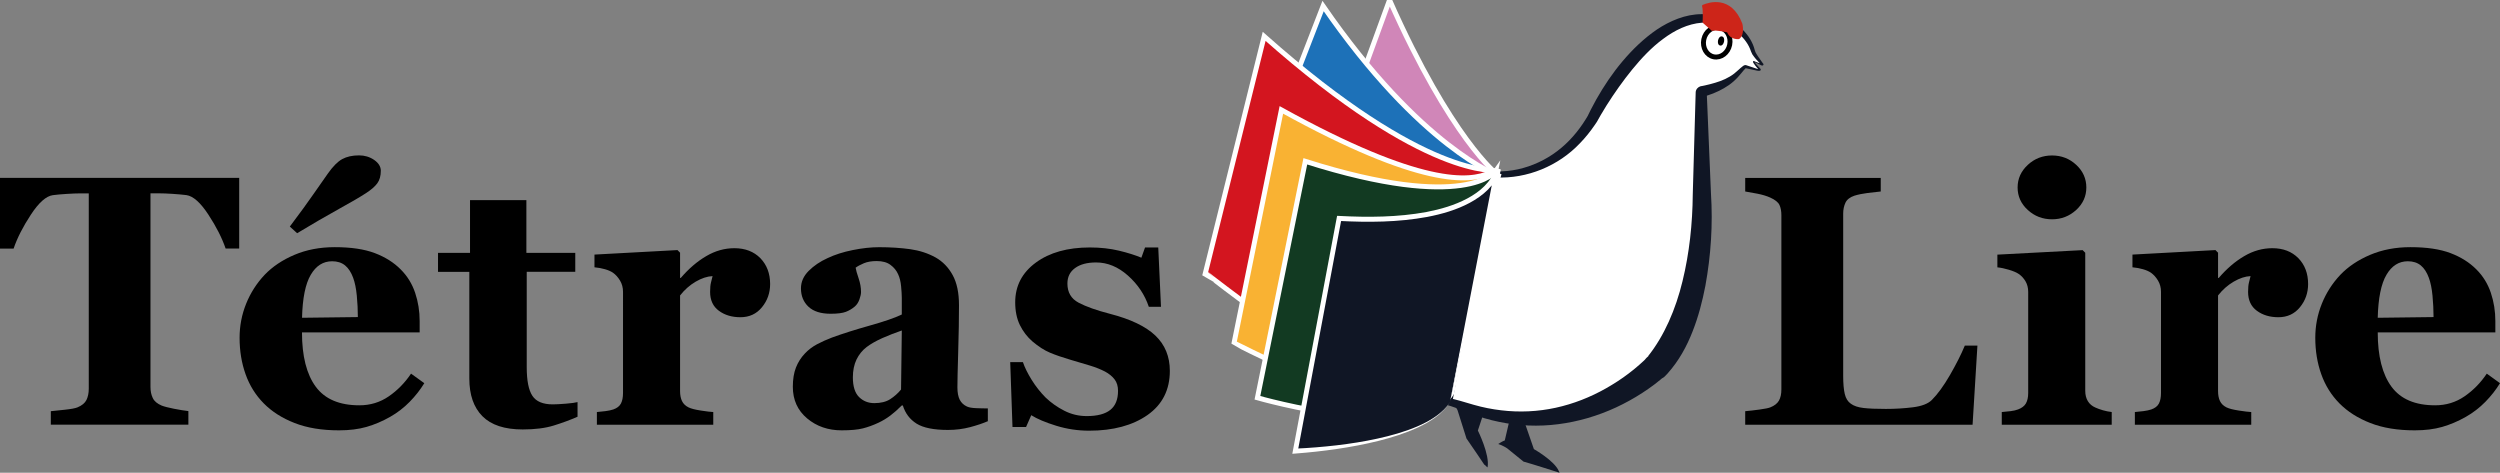
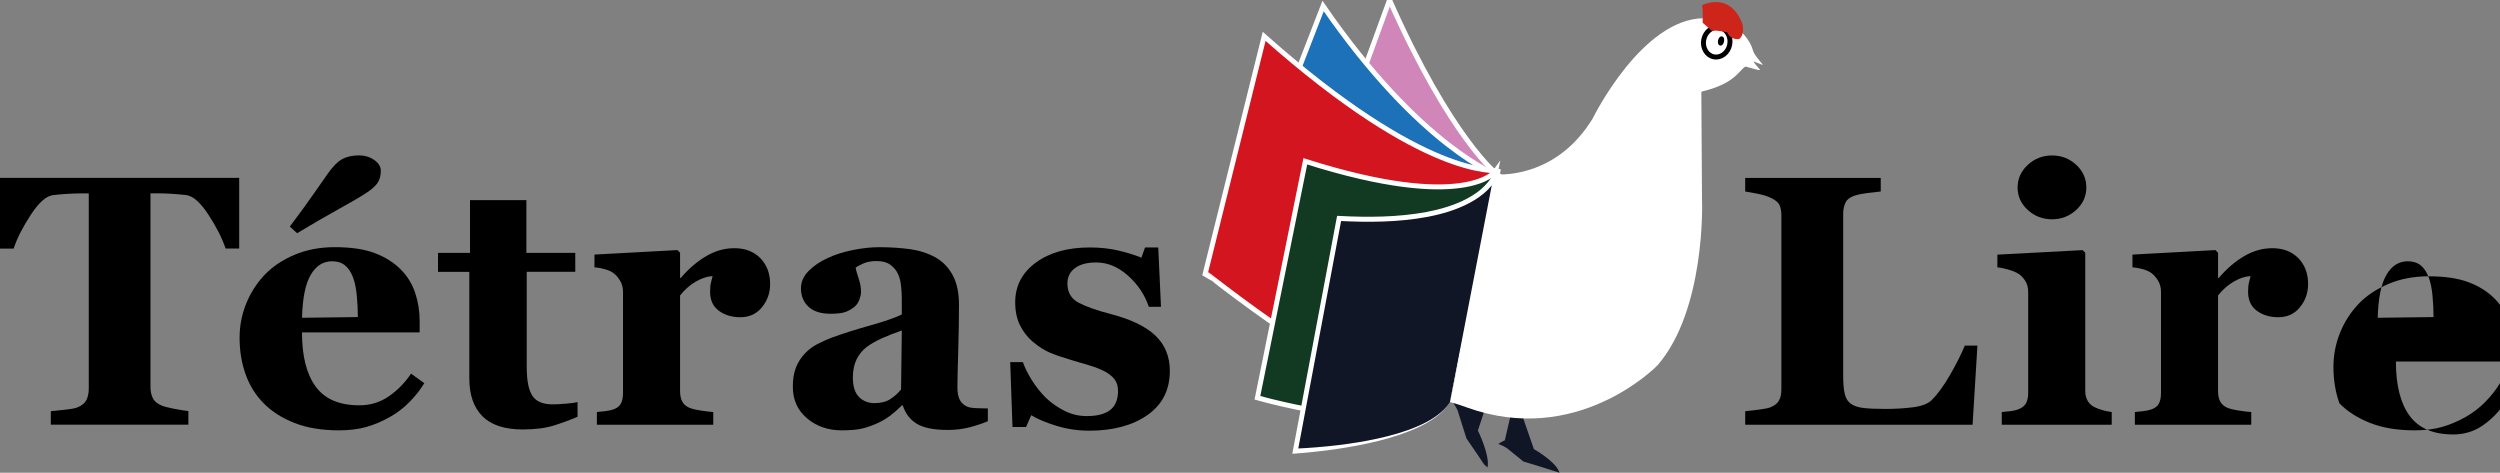
<svg xmlns="http://www.w3.org/2000/svg" version="1.1" x="0px" y="0px" viewBox="0 0 505.24 95.54" enable-background="new 0 0 505.24 95.54" xml:space="preserve">
  <rect x="0" y="0" width="505.24" height="95.54" fill="#808080" stroke="none" />
  <g id="Calque_1">
    <g>
      <path fill="#101625" d="M309.06,78.82l-1.19,5.82l2.12,6.12c0,0,4.14,2.34,5.03,4.42c0.05,0.13,0.12,0.24,0.16,0.36    c0,0-5.9-1.89-7.28-2.25c0,0-3.3-2.69-3.33-2.7c0,0-0.87-0.58-1.79-0.86c0,0,0.99-0.64,1.33-0.72l2.35-10.08L309.06,78.82z" />
      <path fill="#101625" d="M305.46,76.6l-4.59,3.77l-2.2,6.64c0,0,2.45,4.9,1.96,7.42c-0.03,0.13-0.6-0.61-0.65-0.5    c0,0-2.78-4.16-3.61-5.31c0,0-1.79-5.7-1.81-5.72c0,0-0.49-1.02-0.96-1.59c0,0,1.29-0.08,1.6,0.08l8.18-6.34L305.46,76.6z" />
      <g>
        <path fill="#FFFFFF" d="M302.34,35.24c1.62,0.1,12.44,0.34,19.53-11.29c0-0.01,0.01-0.01,0.01-0.02     c0.24-0.48,9.99-20.09,22.41-20.25c0,0,6.98-0.21,9.67,5.63c0.18,0.39,0.35,1.17,0.58,1.52c0.34,0.53,0.52,0.81,1.05,1.42     c0.09,0.1,0.38,0.5,0.63,0.75c0.08,0.08-0.11,0.09-0.21,0.05l-1.37-0.55c-0.74-0.42,0.56,1,0.71,1.19l0.31,0.35     c0.14,0.18-0.32,0.11-0.55,0.05l-2.28-0.62c-0.09-0.02-0.17,0.02-0.25,0.08c-0.93,0.73-1.49,1.84-3.63,3.09     c-1.25,0.73-3.21,1.45-4.92,1.83c-0.12,0.03-0.2,0.12-0.2,0.24l0.14,21.71c0,0.01,0,0.01,0,0.02c0.05,0.47,0.69,22.15-8.94,33.33     c-0.89,0.84,0.01,0.02-0.02,0.03c-0.49,0.5-16.44,16.59-38.63,8.52c-1.81-0.66-2.96-0.97-3.41-1.08     c-0.13-0.03-0.2-0.16-0.17-0.28l9.29-45.5C302.11,35.32,302.22,35.23,302.34,35.24z" />
-         <path fill="#101625" d="M302.38,34.63c2.91,0.1,5.9-0.59,8.55-1.82c2.67-1.23,5.04-3.04,6.97-5.24c0.97-1.09,1.84-2.29,2.6-3.52     l0.28-0.46l0.11-0.19l0.12-0.25l0.52-1.05c0.36-0.69,0.72-1.38,1.1-2.05c1.53-2.7,3.27-5.29,5.29-7.68     c2.02-2.39,4.3-4.6,6.93-6.4c2.63-1.75,5.76-3.1,9.05-3.11c1.68-0.02,3.25,0.34,4.76,0.92c1.5,0.59,2.9,1.49,3.98,2.7     c0.54,0.6,1,1.27,1.36,1.98c0.17,0.35,0.36,0.73,0.47,1.12c0.11,0.37,0.2,0.75,0.33,1.02c0.35,0.65,0.78,1.21,1.23,1.86     l0.16,0.22l0.08,0.11l0.04,0.05c-0.02,0.02,0.1,0,0.08,0.25c-0.12,0.2-0.17,0.12-0.21,0.15c-0.04,0-0.08,0-0.11,0     c-0.06,0-0.15-0.04-0.18-0.06l-0.26-0.13c-0.34-0.17-0.68-0.34-1.04-0.47l0,0l-0.01-0.01c-0.04-0.02-0.08-0.04-0.11-0.05     c-0.01-0.01-0.04-0.01-0.01-0.01c0.06-0.01,0.07-0.1,0.06-0.07c0.02,0.05,0.08,0.14,0.13,0.2c0.11,0.15,0.24,0.29,0.36,0.43     l0.77,0.84c0.02,0.04,0.07,0.07,0.06,0.21c-0.04,0.15-0.15,0.17-0.18,0.18c-0.09,0.02-0.14,0.02-0.2,0.02     c-0.11,0-0.21-0.02-0.31-0.03l-0.57-0.12l-1.12-0.24l-0.56-0.12c-0.08-0.02-0.24-0.04-0.12-0.03c0.05-0.02-0.02,0.03-0.08,0.1     c-0.25,0.24-0.48,0.53-0.72,0.83c-0.48,0.6-1.02,1.2-1.63,1.74c-1.21,1.07-2.68,1.85-4.13,2.44c-0.37,0.15-0.74,0.28-1.13,0.4     l-0.58,0.18l-0.15,0.04l-0.07,0.02c-0.03,0.01-0.07,0.02,0.04-0.01c0.25-0.07,0.55-0.35,0.59-0.74c0.01-0.14,0-0.06,0.01-0.05     l0,0.07l0.01,0.14l0.01,0.28l0.02,0.57l0.05,1.14l0.76,18.18c0.4,6.21,0,12.46-1.13,18.65c-0.6,3.1-1.39,6.19-2.58,9.21     c-1.17,3.01-2.78,5.97-5.06,8.51l-0.12,0.14l-0.06,0.05l-0.19,0.17c-0.05,0.04-0.15,0.14-0.14,0.12l0.1-0.11l0.02-0.03l0.01-0.01     l0.14-0.18l0.24-0.43l0.2-1.46l-1.88-2.14l-1.25-0.05c-0.41,0.09-0.51,0.17-0.6,0.2c-0.15,0.07-0.3,0.16-0.43,0.26l-0.14,0.11     c-0.04,0.04-0.03,0.03-0.03,0.03l0.03-0.02l0.08-0.07l0.08-0.07l0.03-0.02c-0.01,0.02,0.05-0.05-0.1,0.11     c-0.06,0.07-0.11,0.14-0.16,0.21l-0.07,0.11l-0.02,0.03l-0.03,0.05l-0.21,0.46l-0.11,1.19l1.2,1.86l1.42,0.4l0.61-0.08l1.22-0.71     c-1.63,1.53-3.22,2.68-4.95,3.81c-1.71,1.11-3.49,2.09-5.34,2.95c-3.69,1.7-7.62,2.86-11.63,3.37     c-4.01,0.52-8.08,0.35-11.98-0.47c-1.95-0.4-3.86-0.96-5.7-1.66l-2.69-1.05c-0.44-0.16-0.89-0.32-1.33-0.46l-0.33-0.1l-0.24-0.07     c-0.24-0.09-0.44-0.27-0.55-0.5c-0.12-0.2-0.11-0.55-0.07-0.66l0.04-0.18l0.08-0.35c0.86-3.76,1.66-7.52,2.44-11.29l2.35-11.31     l2.31-11.32l1.13-5.66l0.57-2.83l0.28-1.42l0.14-0.71l0.07-0.35C301.51,34.99,301.94,34.57,302.38,34.63z M302.3,35.86     c0.2,0.04,0.39-0.19,0.39-0.28l-0.07,0.35l-0.15,0.71l-0.29,1.41l-0.59,2.83l-1.18,5.66l-2.31,11.32l-2.28,11.33     c-0.76,3.78-1.5,7.56-2.18,11.35l-0.07,0.36l-0.03,0.18c0.01,0.01,0.02-0.21-0.04-0.3c-0.05-0.12-0.16-0.22-0.29-0.26     c-0.11-0.03,0.01,0,0.01,0l0.09,0.02l0.36,0.09c0.48,0.12,0.96,0.25,1.43,0.38l2.77,0.81c1.81,0.52,3.65,0.88,5.5,1.1     c3.7,0.45,7.44,0.27,11.02-0.51c3.59-0.78,7.03-2.14,10.2-3.94c1.58-0.9,3.12-1.89,4.56-2.99c0.73-0.54,1.42-1.12,2.1-1.71     c0.66-0.58,1.37-1.22,1.88-1.78l0.57-0.62l0.65-0.09l0.61-0.08l1.42,0.4l1.2,1.86l-0.11,1.19l-0.21,0.46l-0.03,0.05l-0.02,0.03     l-0.08,0.12c-0.05,0.08-0.11,0.15-0.17,0.22l-0.37,0.39l-0.11,0.11l-0.07,0.07l-0.08,0.07l-0.15,0.12     c-0.14,0.1-0.29,0.19-0.44,0.26c-0.08,0.03-0.19,0.11-0.6,0.2l-1.25-0.05l-1.88-2.14l0.2-1.46l0.24-0.43l0.14-0.18l0.01-0.01     l0.03-0.03l0.12-0.13l0.43-0.44l-0.18,0.19c3.35-4.18,5.66-9.58,7.03-15.25c1.39-5.69,2.02-11.63,2.07-17.56l0.52-18.26l0.07-2.4     c0.05-0.58,0.5-1.02,0.94-1.15c0.15-0.04,0.16-0.04,0.17-0.04l0.07-0.01l0.13-0.02l0.53-0.11l1.05-0.25     c1.42-0.37,2.78-0.8,4.01-1.55c0.62-0.36,1.18-0.81,1.73-1.33c0.28-0.25,0.57-0.53,0.9-0.77c0.08-0.05,0.15-0.14,0.39-0.21     c0.31-0.03,0.34,0.06,0.44,0.07l0.54,0.18l1.08,0.36l0.53,0.17c0.08,0.02,0.17,0.04,0.25,0.05c0.04,0,0.09,0,0.09,0     c0.01,0-0.04,0-0.07,0.1c0,0.08,0.01,0.08,0.01,0.08l-0.72-0.88c-0.12-0.15-0.23-0.3-0.34-0.47c-0.05-0.09-0.11-0.15-0.15-0.29     c-0.02-0.01,0-0.17,0.11-0.19c0.07-0.01,0.09,0.01,0.13,0.02c0.06,0.02,0.1,0.05,0.14,0.07l-0.01-0.01     c0.35,0.15,0.71,0.27,1.08,0.39l0.27,0.09c0.06,0.02,0.06,0.02,0.09,0.02c0.01,0,0.03,0,0.03,0c0,0.02,0.01-0.06-0.09,0.09     c-0.01,0.2,0.05,0.14,0.01,0.13l-0.06-0.05l-0.11-0.1l-0.21-0.21c-0.26-0.3-0.51-0.53-0.79-0.84c-0.27-0.31-0.48-0.61-0.72-0.95     c-0.23-0.41-0.33-0.77-0.47-1.12c-0.12-0.33-0.3-0.62-0.48-0.95c-0.38-0.62-0.83-1.19-1.35-1.69c-2.06-1.99-5.14-2.82-7.9-2.64     c-2.85,0.22-5.5,1.53-7.82,3.27c-2.35,1.72-4.38,3.9-6.26,6.19c-1.87,2.3-3.6,4.75-5.2,7.28c-0.4,0.63-0.79,1.27-1.16,1.92     l-0.55,0.97l-0.14,0.26c-0.1,0.17-0.12,0.19-0.19,0.3l-0.34,0.5c-0.9,1.32-1.89,2.55-3,3.69     C314.96,33.53,308.63,36.16,302.3,35.86z" />
      </g>
      <path fill="#D086B8" stroke="#FFFFFF" stroke-miterlimit="10" d="M292.78,70.84l9.79-35.6c0,0-9.26-7.11-21.75-35.24l-18.59,51.01    C264.1,49.4,283.72,84.08,292.78,70.84z" />
      <path fill="#1D71B8" stroke="#FFFFFF" stroke-miterlimit="10" d="M291.56,75.98l11.28-40.46c0,0-15.68-5.63-35.45-34.3    l-19.24,49.65C250.34,55.11,282.37,89.19,291.56,75.98z" />
      <path fill="#D3151F" stroke="#FFFFFF" stroke-miterlimit="10" d="M292.86,79.55l9.88-45.02c-0.54-0.25-14.42,1.95-47.26-27.18    l-11.87,47.79C243.62,55.14,286.67,89.44,292.86,79.55z" />
-       <path fill="#F9B233" stroke="#FFFFFF" stroke-miterlimit="10" d="M293.41,79.4l8.83-43.36c0.14-0.67-0.51-1.43-1.13-1.14    c-4.07,1.93-14,2.86-42.15-12.69l-9.56,47.08C249.41,69.3,287.5,89.42,293.41,79.4z" />
      <path fill="#123A22" stroke="#FFFFFF" stroke-miterlimit="10" d="M293.04,79.82l9.21-45.21c0,0-5.92,8.31-38.45-2.01l-9.68,47.79    C254.12,80.39,287.13,89.84,293.04,79.82z" />
      <g>
        <path fill="#101625" d="M293.04,81.22l9.58-47.03c0,0-1.58,11.71-31.99,9.96l-8.85,47.02C262.62,91.09,287.95,89.97,293.04,81.22     z" />
        <path fill="#FFFFFF" d="M293.04,81.22l9.09-47.13l0.99,0.17l0,0c-0.37,1.69-1.32,2.93-2.4,4.05c-1.09,1.1-2.37,1.97-3.71,2.69     c-2.69,1.44-5.62,2.27-8.56,2.84c-5.91,1.09-11.92,1.12-17.86,0.81l0.52-0.41l-8.85,47.02l-0.53-0.59l0,0     c2.82-0.12,5.59-0.35,8.38-0.67c2.78-0.33,5.55-0.76,8.28-1.36c2.73-0.6,5.44-1.35,8.02-2.45c1.28-0.55,2.54-1.19,3.68-1.99     C291.25,83.39,292.31,82.43,293.04,81.22z M293.04,81.22c-0.7,1.23-1.73,2.23-2.86,3.07c-1.13,0.84-2.38,1.52-3.66,2.12     c-2.56,1.18-5.27,2.02-8,2.71c-2.74,0.68-5.51,1.2-8.3,1.61c-2.78,0.41-5.61,0.72-8.4,0.93l0,0l-0.65,0.05l0.12-0.64l8.85-47.02     l0.08-0.43l0.44,0.02c5.89,0.31,11.83,0.27,17.61-0.79c2.87-0.56,5.71-1.37,8.27-2.74c1.27-0.68,2.47-1.5,3.47-2.51     c0.5-0.5,0.95-1.05,1.32-1.64c0.36-0.57,0.68-1.26,0.8-1.84l0,0l0.99,0.17L293.04,81.22z" />
      </g>
      <ellipse transform="matrix(0.2 -0.98 0.98 0.2 269.829 347.448)" cx="347.61" cy="8.55" rx="1.15" ry="1.17" />
      <ellipse transform="matrix(0.2 -0.98 0.98 0.2 269.18 346.702)" fill="#FFFFFF" stroke="#000000" stroke-miterlimit="10" cx="346.83" cy="8.57" rx="3.02" ry="2.67" />
      <ellipse transform="matrix(0.2 -0.98 0.98 0.2 270.113 347.363)" cx="347.7" cy="8.33" rx="0.94" ry="0.62" />
      <path fill="#CD2519" d="M349.06,6.55c0,0-2.21-0.54-3.09-0.31l-1.88-1.66c0,0,0.13-2.56-0.1-3.29c-0.04-0.13,0.02-0.26,0.14-0.31    c1.14-0.49,5.73-2.05,7.98,3.77c0,0,0.61,2.22-0.64,3.15C351.47,7.91,349.71,8.14,349.06,6.55z" />
-       <path fill="#CD2519" d="M354.59,9.16" />
    </g>
  </g>
  <g id="Calque_2">
    <g>
      <path d="M48.34,50.23H45.6c-0.73-2.13-1.89-4.42-3.49-6.86c-1.6-2.44-3.08-3.75-4.44-3.94c-0.75-0.09-1.67-0.18-2.77-0.25    c-1.1-0.07-2.05-0.11-2.84-0.11h-1.65v39.13c0,0.84,0.15,1.59,0.46,2.23c0.3,0.65,0.9,1.15,1.79,1.53    c0.54,0.21,1.38,0.43,2.51,0.65c1.14,0.22,2.1,0.38,2.9,0.47v2.74H10.27V83.1c0.68-0.07,1.63-0.17,2.87-0.3    c1.23-0.13,2.07-0.29,2.51-0.47c0.91-0.37,1.52-0.88,1.83-1.51c0.3-0.63,0.46-1.38,0.46-2.25V39.08h-1.65    c-0.8,0-1.74,0.04-2.84,0.11c-1.1,0.07-2.02,0.15-2.77,0.25c-1.36,0.19-2.84,1.5-4.44,3.94c-1.6,2.44-2.77,4.72-3.49,6.86H0V35.95    h48.34V50.23z" />
      <path d="M85.75,77.44c-0.82,1.34-1.81,2.6-2.97,3.78c-1.16,1.18-2.48,2.2-3.96,3.04c-1.57,0.89-3.16,1.56-4.76,2.02    c-1.61,0.46-3.45,0.69-5.54,0.69c-3.47,0-6.46-0.49-8.98-1.48c-2.52-0.98-4.6-2.31-6.24-3.97c-1.64-1.66-2.87-3.63-3.67-5.89    c-0.81-2.26-1.21-4.72-1.21-7.37c0-2.39,0.44-4.68,1.32-6.87c0.88-2.19,2.13-4.14,3.74-5.85c1.59-1.66,3.6-3.01,6.03-4.04    c2.43-1.03,5.14-1.55,8.14-1.55c3.28,0,5.98,0.4,8.09,1.2c2.11,0.8,3.85,1.9,5.24,3.3c1.34,1.34,2.31,2.91,2.92,4.73    c0.61,1.82,0.91,3.72,0.91,5.71v2.29H61.03c0,4.8,0.93,8.46,2.78,10.97c1.85,2.51,4.79,3.76,8.82,3.76c2.2,0,4.18-0.6,5.94-1.81    c1.76-1.21,3.26-2.74,4.5-4.59L85.75,77.44z M76.96,34.51c0,1.05-0.24,1.9-0.72,2.55c-0.48,0.65-1.25,1.31-2.3,1.99    c-1.15,0.75-2.97,1.81-5.45,3.18c-2.48,1.37-5.3,3.01-8.44,4.9l-1.48-1.34c2.06-2.74,3.66-4.93,4.78-6.56    c1.13-1.63,2.1-3.02,2.92-4.17c1.01-1.43,1.97-2.4,2.88-2.9c0.91-0.5,2.05-0.76,3.41-0.76c1.13,0,2.14,0.3,3.04,0.91    C76.51,32.94,76.96,33.67,76.96,34.51z M72.32,64.08c0-1.41-0.07-2.85-0.21-4.32s-0.39-2.68-0.74-3.62    c-0.4-1.1-0.94-1.93-1.63-2.5c-0.69-0.56-1.56-0.84-2.62-0.84c-1.81,0-3.25,0.91-4.32,2.74c-1.08,1.83-1.66,4.72-1.76,8.68    L72.32,64.08z" />
      <path d="M116.72,84.22c-1.5,0.66-3.11,1.25-4.82,1.78c-1.71,0.53-3.8,0.79-6.26,0.79c-3.66,0-6.37-0.89-8.14-2.67    c-1.77-1.78-2.65-4.32-2.65-7.62V54.94h-6.33v-3.83h6.47V40.45h11.39v10.65h9.88v3.83h-9.81v19.24c0,2.74,0.38,4.68,1.15,5.83    c0.76,1.15,2.13,1.72,4.11,1.72c0.64,0,1.52-0.05,2.65-0.14c1.13-0.09,1.92-0.2,2.36-0.32V84.22z" />
      <path d="M155.64,57.4c0,1.78-0.55,3.35-1.65,4.69c-1.1,1.35-2.55,2.02-4.36,2.02c-1.71,0-3.16-0.43-4.34-1.3    c-1.18-0.86-1.78-2.14-1.78-3.82c0-0.82,0.06-1.45,0.18-1.91c0.12-0.46,0.22-0.88,0.32-1.28c-1.08,0.05-2.21,0.42-3.41,1.12    s-2.25,1.63-3.16,2.79v19.3c0,0.82,0.13,1.5,0.39,2.04c0.26,0.54,0.69,0.96,1.3,1.27c0.52,0.26,1.35,0.47,2.51,0.65    s2,0.28,2.51,0.3v2.57h-23.52v-2.57c0.59-0.05,1.18-0.11,1.78-0.19c0.6-0.08,1.11-0.19,1.53-0.33c0.75-0.26,1.27-0.66,1.55-1.2    c0.28-0.54,0.42-1.24,0.42-2.11V58.98c0-0.84-0.2-1.6-0.6-2.27c-0.4-0.67-0.88-1.2-1.44-1.6c-0.42-0.28-0.96-0.52-1.6-0.7    c-0.65-0.19-1.35-0.32-2.13-0.39v-2.57l16.77-0.91l0.53,0.53v5.1h0.14c1.62-1.88,3.33-3.35,5.15-4.41c1.82-1.07,3.71-1.6,5.68-1.6    c2.18,0,3.93,0.67,5.26,2.02C154.97,53.53,155.64,55.27,155.64,57.4z" />
      <path d="M199.69,85.1c-1.03,0.45-2.25,0.86-3.65,1.23c-1.4,0.37-2.89,0.56-4.46,0.56c-2.88,0-4.99-0.43-6.35-1.28    c-1.36-0.86-2.28-2.08-2.77-3.67h-0.21c-0.8,0.8-1.57,1.48-2.31,2.04s-1.53,1.04-2.38,1.44c-1.1,0.52-2.17,0.9-3.19,1.16    c-1.02,0.26-2.45,0.39-4.28,0.39c-2.72,0-5.05-0.8-6.97-2.41c-1.92-1.61-2.89-3.74-2.89-6.39c0-1.53,0.21-2.82,0.63-3.89    c0.42-1.07,1.02-2.01,1.8-2.83c0.7-0.75,1.52-1.37,2.45-1.87c0.93-0.49,1.94-0.95,3.05-1.37c2.11-0.77,4.65-1.58,7.61-2.41    c2.96-0.83,5.12-1.58,6.48-2.24v-3.38c0-0.59-0.05-1.36-0.14-2.32c-0.09-0.96-0.29-1.77-0.6-2.43c-0.33-0.75-0.84-1.38-1.55-1.9    c-0.7-0.52-1.63-0.77-2.78-0.77c-1.03,0-1.89,0.15-2.59,0.44c-0.69,0.29-1.25,0.59-1.67,0.9c0.07,0.47,0.27,1.18,0.6,2.14    c0.33,0.96,0.49,1.89,0.49,2.78c0,0.4-0.11,0.9-0.32,1.49s-0.52,1.07-0.92,1.42c-0.54,0.47-1.15,0.83-1.82,1.09    c-0.67,0.26-1.7,0.39-3.08,0.39c-1.97,0-3.47-0.47-4.48-1.42s-1.52-2.19-1.52-3.71c0-1.31,0.52-2.49,1.56-3.53    c1.04-1.04,2.31-1.9,3.81-2.58c1.48-0.7,3.18-1.25,5.1-1.63c1.92-0.39,3.7-0.58,5.34-0.58c2.27,0,4.36,0.14,6.26,0.4    c1.9,0.27,3.61,0.83,5.13,1.67c1.45,0.82,2.61,2.01,3.46,3.57c0.86,1.56,1.28,3.59,1.28,6.1c0,2.65-0.05,5.79-0.16,9.42    c-0.11,3.63-0.16,6.02-0.16,7.17c0,1.05,0.16,1.89,0.47,2.5c0.32,0.61,0.8,1.07,1.46,1.37c0.4,0.19,1.02,0.3,1.88,0.33    c0.86,0.04,1.63,0.05,2.34,0.05V85.1z M182.25,66.79c-1.32,0.45-2.62,0.96-3.92,1.53c-1.29,0.58-2.35,1.18-3.18,1.81    c-0.87,0.66-1.55,1.5-2.05,2.52c-0.49,1.02-0.74,2.23-0.74,3.61c0,1.83,0.42,3.16,1.25,3.98s1.86,1.23,3.09,1.23    c1.29,0,2.36-0.26,3.19-0.79c0.83-0.53,1.57-1.18,2.21-1.96L182.25,66.79z" />
      <path d="M220.11,87.04c-2.27,0-4.49-0.33-6.66-1c-2.17-0.67-3.85-1.38-5.04-2.13l-1.05,2.39h-2.74l-0.46-13.11h2.57    c0.35,1.05,0.94,2.24,1.76,3.57c0.82,1.32,1.76,2.51,2.81,3.57c1.1,1.05,2.36,1.95,3.78,2.67c1.42,0.73,2.94,1.09,4.55,1.09    c2.13,0,3.72-0.42,4.76-1.25c1.04-0.83,1.56-2.11,1.56-3.85c0-0.94-0.23-1.71-0.7-2.32c-0.47-0.61-1.11-1.14-1.93-1.58    c-0.91-0.47-1.92-0.87-3.01-1.2c-1.09-0.33-2.43-0.73-4.03-1.2c-1.59-0.47-2.96-0.94-4.1-1.42c-1.14-0.48-2.31-1.24-3.53-2.27    c-1.05-0.91-1.9-2.02-2.53-3.3c-0.63-1.29-0.95-2.82-0.95-4.61c0-3.3,1.39-5.98,4.17-8.02s6.42-3.06,10.92-3.06    c2.13,0,4.1,0.22,5.89,0.65c1.79,0.43,3.3,0.91,4.52,1.42l0.74-2.07h2.67L234.63,62h-2.46c-0.82-2.44-2.23-4.54-4.22-6.31    c-1.99-1.77-4.14-2.65-6.43-2.65c-1.81,0-3.22,0.38-4.25,1.13c-1.03,0.75-1.55,1.79-1.55,3.13c0,1.78,0.75,3.07,2.26,3.87    c1.51,0.8,3.62,1.55,6.33,2.25c4.19,1.08,7.25,2.55,9.2,4.41c1.94,1.86,2.91,4.24,2.91,7.12c0,3.84-1.51,6.82-4.52,8.93    C228.89,85.98,224.96,87.04,220.11,87.04z" />
      <path d="M399.63,69.84l-0.98,16H352.7V83.1c0.82-0.07,1.78-0.18,2.88-0.33c1.1-0.15,1.83-0.3,2.18-0.44    c0.84-0.33,1.43-0.79,1.76-1.37c0.33-0.59,0.49-1.34,0.49-2.25V43.51c0-0.84-0.13-1.54-0.39-2.09c-0.26-0.55-0.88-1.05-1.86-1.49    c-0.73-0.33-1.6-0.59-2.62-0.79c-1.02-0.2-1.83-0.35-2.44-0.44v-2.74h27.39v2.74c-0.75,0.07-1.63,0.17-2.65,0.3    c-1.02,0.13-1.9,0.31-2.65,0.54c-0.91,0.3-1.52,0.78-1.83,1.42c-0.3,0.65-0.46,1.38-0.46,2.2v32.8c0,1.55,0.11,2.77,0.32,3.66    c0.21,0.89,0.62,1.55,1.23,1.97c0.61,0.45,1.46,0.73,2.55,0.86c1.09,0.13,2.6,0.19,4.52,0.19c1.88,0,3.7-0.11,5.47-0.33    c1.77-0.22,3.04-0.71,3.81-1.46c1.2-1.2,2.42-2.88,3.67-5.04c1.25-2.17,2.26-4.15,3.01-5.96H399.63z" />
      <path d="M426.77,85.84h-22.22v-2.57c0.61-0.05,1.21-0.11,1.79-0.18c0.59-0.07,1.09-0.19,1.51-0.35c0.75-0.28,1.28-0.69,1.58-1.21    c0.3-0.53,0.46-1.22,0.46-2.09V58.98c0-0.82-0.19-1.54-0.56-2.16c-0.38-0.62-0.84-1.12-1.41-1.49c-0.42-0.28-1.06-0.55-1.92-0.81    c-0.86-0.26-1.63-0.42-2.34-0.49v-2.57l17.23-0.91l0.53,0.53v27.91c0,0.82,0.18,1.52,0.53,2.09c0.35,0.57,0.86,1,1.51,1.28    c0.47,0.21,0.98,0.4,1.55,0.56c0.56,0.16,1.15,0.28,1.76,0.35V85.84z M421.64,37.89c0,1.78-0.69,3.3-2.06,4.55    c-1.37,1.25-2.99,1.88-4.87,1.88c-1.9,0-3.53-0.63-4.9-1.88c-1.37-1.25-2.06-2.77-2.06-4.55c0-1.78,0.69-3.3,2.06-4.57    s3.01-1.9,4.9-1.9s3.53,0.63,4.89,1.9C420.96,34.58,421.64,36.11,421.64,37.89z" />
      <path d="M466.46,57.4c0,1.78-0.55,3.35-1.65,4.69c-1.1,1.35-2.55,2.02-4.36,2.02c-1.71,0-3.16-0.43-4.34-1.3    c-1.18-0.86-1.78-2.14-1.78-3.82c0-0.82,0.06-1.45,0.18-1.91c0.12-0.46,0.22-0.88,0.32-1.28c-1.08,0.05-2.21,0.42-3.41,1.12    s-2.25,1.63-3.16,2.79v19.3c0,0.82,0.13,1.5,0.39,2.04c0.26,0.54,0.69,0.96,1.3,1.27c0.52,0.26,1.35,0.47,2.51,0.65    s2,0.28,2.51,0.3v2.57h-23.52v-2.57c0.59-0.05,1.18-0.11,1.78-0.19c0.6-0.08,1.11-0.19,1.53-0.33c0.75-0.26,1.27-0.66,1.55-1.2    c0.28-0.54,0.42-1.24,0.42-2.11V58.98c0-0.84-0.2-1.6-0.6-2.27c-0.4-0.67-0.88-1.2-1.44-1.6c-0.42-0.28-0.96-0.52-1.6-0.7    c-0.65-0.19-1.35-0.32-2.13-0.39v-2.57l16.77-0.91l0.53,0.53v5.1h0.14c1.62-1.88,3.33-3.35,5.15-4.41c1.82-1.07,3.71-1.6,5.68-1.6    c2.18,0,3.93,0.67,5.26,2.02C465.8,53.53,466.46,55.27,466.46,57.4z" />
-       <path d="M505.24,77.44c-0.82,1.34-1.81,2.6-2.97,3.78c-1.16,1.18-2.48,2.2-3.96,3.04c-1.57,0.89-3.16,1.56-4.76,2.02    c-1.61,0.46-3.45,0.69-5.54,0.69c-3.47,0-6.46-0.49-8.98-1.48c-2.52-0.98-4.6-2.31-6.24-3.97c-1.64-1.66-2.87-3.63-3.67-5.89    c-0.81-2.26-1.21-4.72-1.21-7.37c0-2.39,0.44-4.68,1.32-6.87c0.88-2.19,2.13-4.14,3.74-5.85c1.59-1.66,3.6-3.01,6.03-4.04    c2.43-1.03,5.14-1.55,8.14-1.55c3.28,0,5.98,0.4,8.09,1.2c2.11,0.8,3.85,1.9,5.24,3.3c1.34,1.34,2.31,2.91,2.92,4.73    c0.61,1.82,0.91,3.72,0.91,5.71v2.29h-23.77c0,4.8,0.93,8.46,2.78,10.97c1.85,2.51,4.79,3.76,8.82,3.76c2.2,0,4.18-0.6,5.94-1.81    c1.76-1.21,3.26-2.74,4.5-4.59L505.24,77.44z M491.81,64.08c0-1.41-0.07-2.85-0.21-4.32s-0.39-2.68-0.74-3.62    c-0.4-1.1-0.94-1.93-1.63-2.5c-0.69-0.56-1.56-0.84-2.62-0.84c-1.81,0-3.25,0.91-4.32,2.74c-1.08,1.83-1.66,4.72-1.76,8.68    L491.81,64.08z" />
+       <path d="M505.24,77.44c-0.82,1.34-1.81,2.6-2.97,3.78c-1.16,1.18-2.48,2.2-3.96,3.04c-1.57,0.89-3.16,1.56-4.76,2.02    c-1.61,0.46-3.45,0.69-5.54,0.69c-3.47,0-6.46-0.49-8.98-1.48c-2.52-0.98-4.6-2.31-6.24-3.97c-0.81-2.26-1.21-4.72-1.21-7.37c0-2.39,0.44-4.68,1.32-6.87c0.88-2.19,2.13-4.14,3.74-5.85c1.59-1.66,3.6-3.01,6.03-4.04    c2.43-1.03,5.14-1.55,8.14-1.55c3.28,0,5.98,0.4,8.09,1.2c2.11,0.8,3.85,1.9,5.24,3.3c1.34,1.34,2.31,2.91,2.92,4.73    c0.61,1.82,0.91,3.72,0.91,5.71v2.29h-23.77c0,4.8,0.93,8.46,2.78,10.97c1.85,2.51,4.79,3.76,8.82,3.76c2.2,0,4.18-0.6,5.94-1.81    c1.76-1.21,3.26-2.74,4.5-4.59L505.24,77.44z M491.81,64.08c0-1.41-0.07-2.85-0.21-4.32s-0.39-2.68-0.74-3.62    c-0.4-1.1-0.94-1.93-1.63-2.5c-0.69-0.56-1.56-0.84-2.62-0.84c-1.81,0-3.25,0.91-4.32,2.74c-1.08,1.83-1.66,4.72-1.76,8.68    L491.81,64.08z" />
    </g>
  </g>
  <g id="Calque_3">
</g>
</svg>